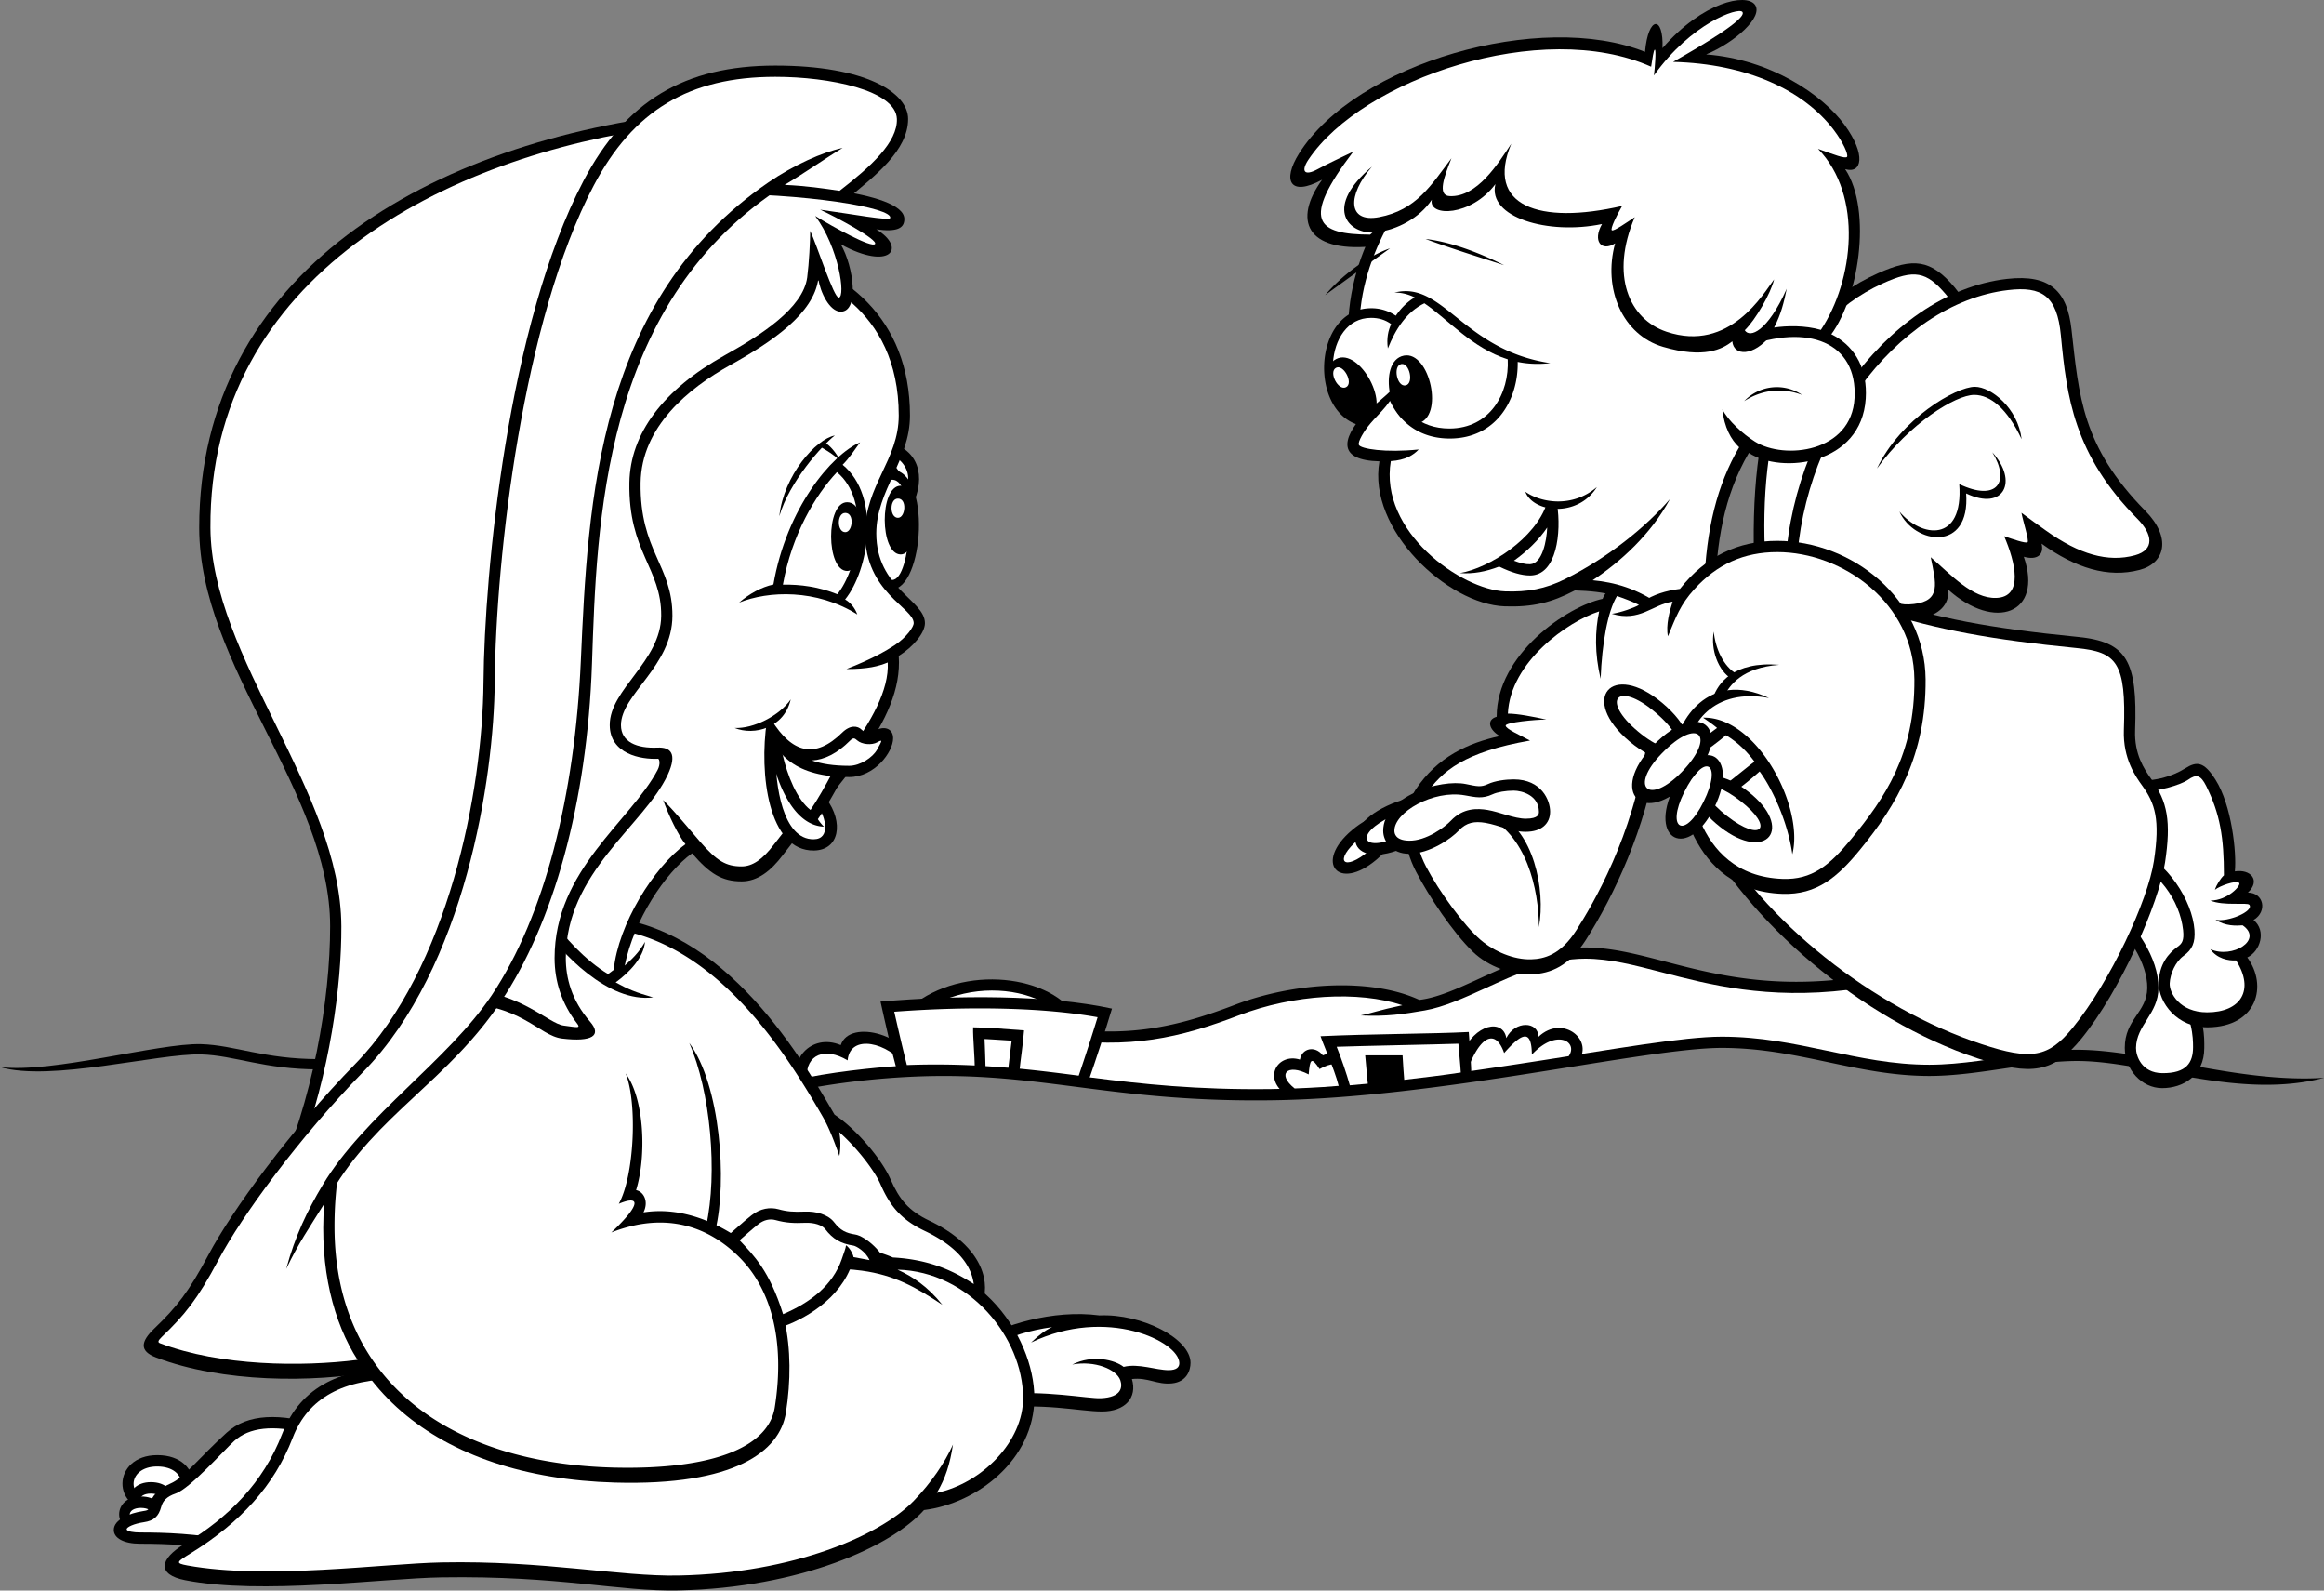
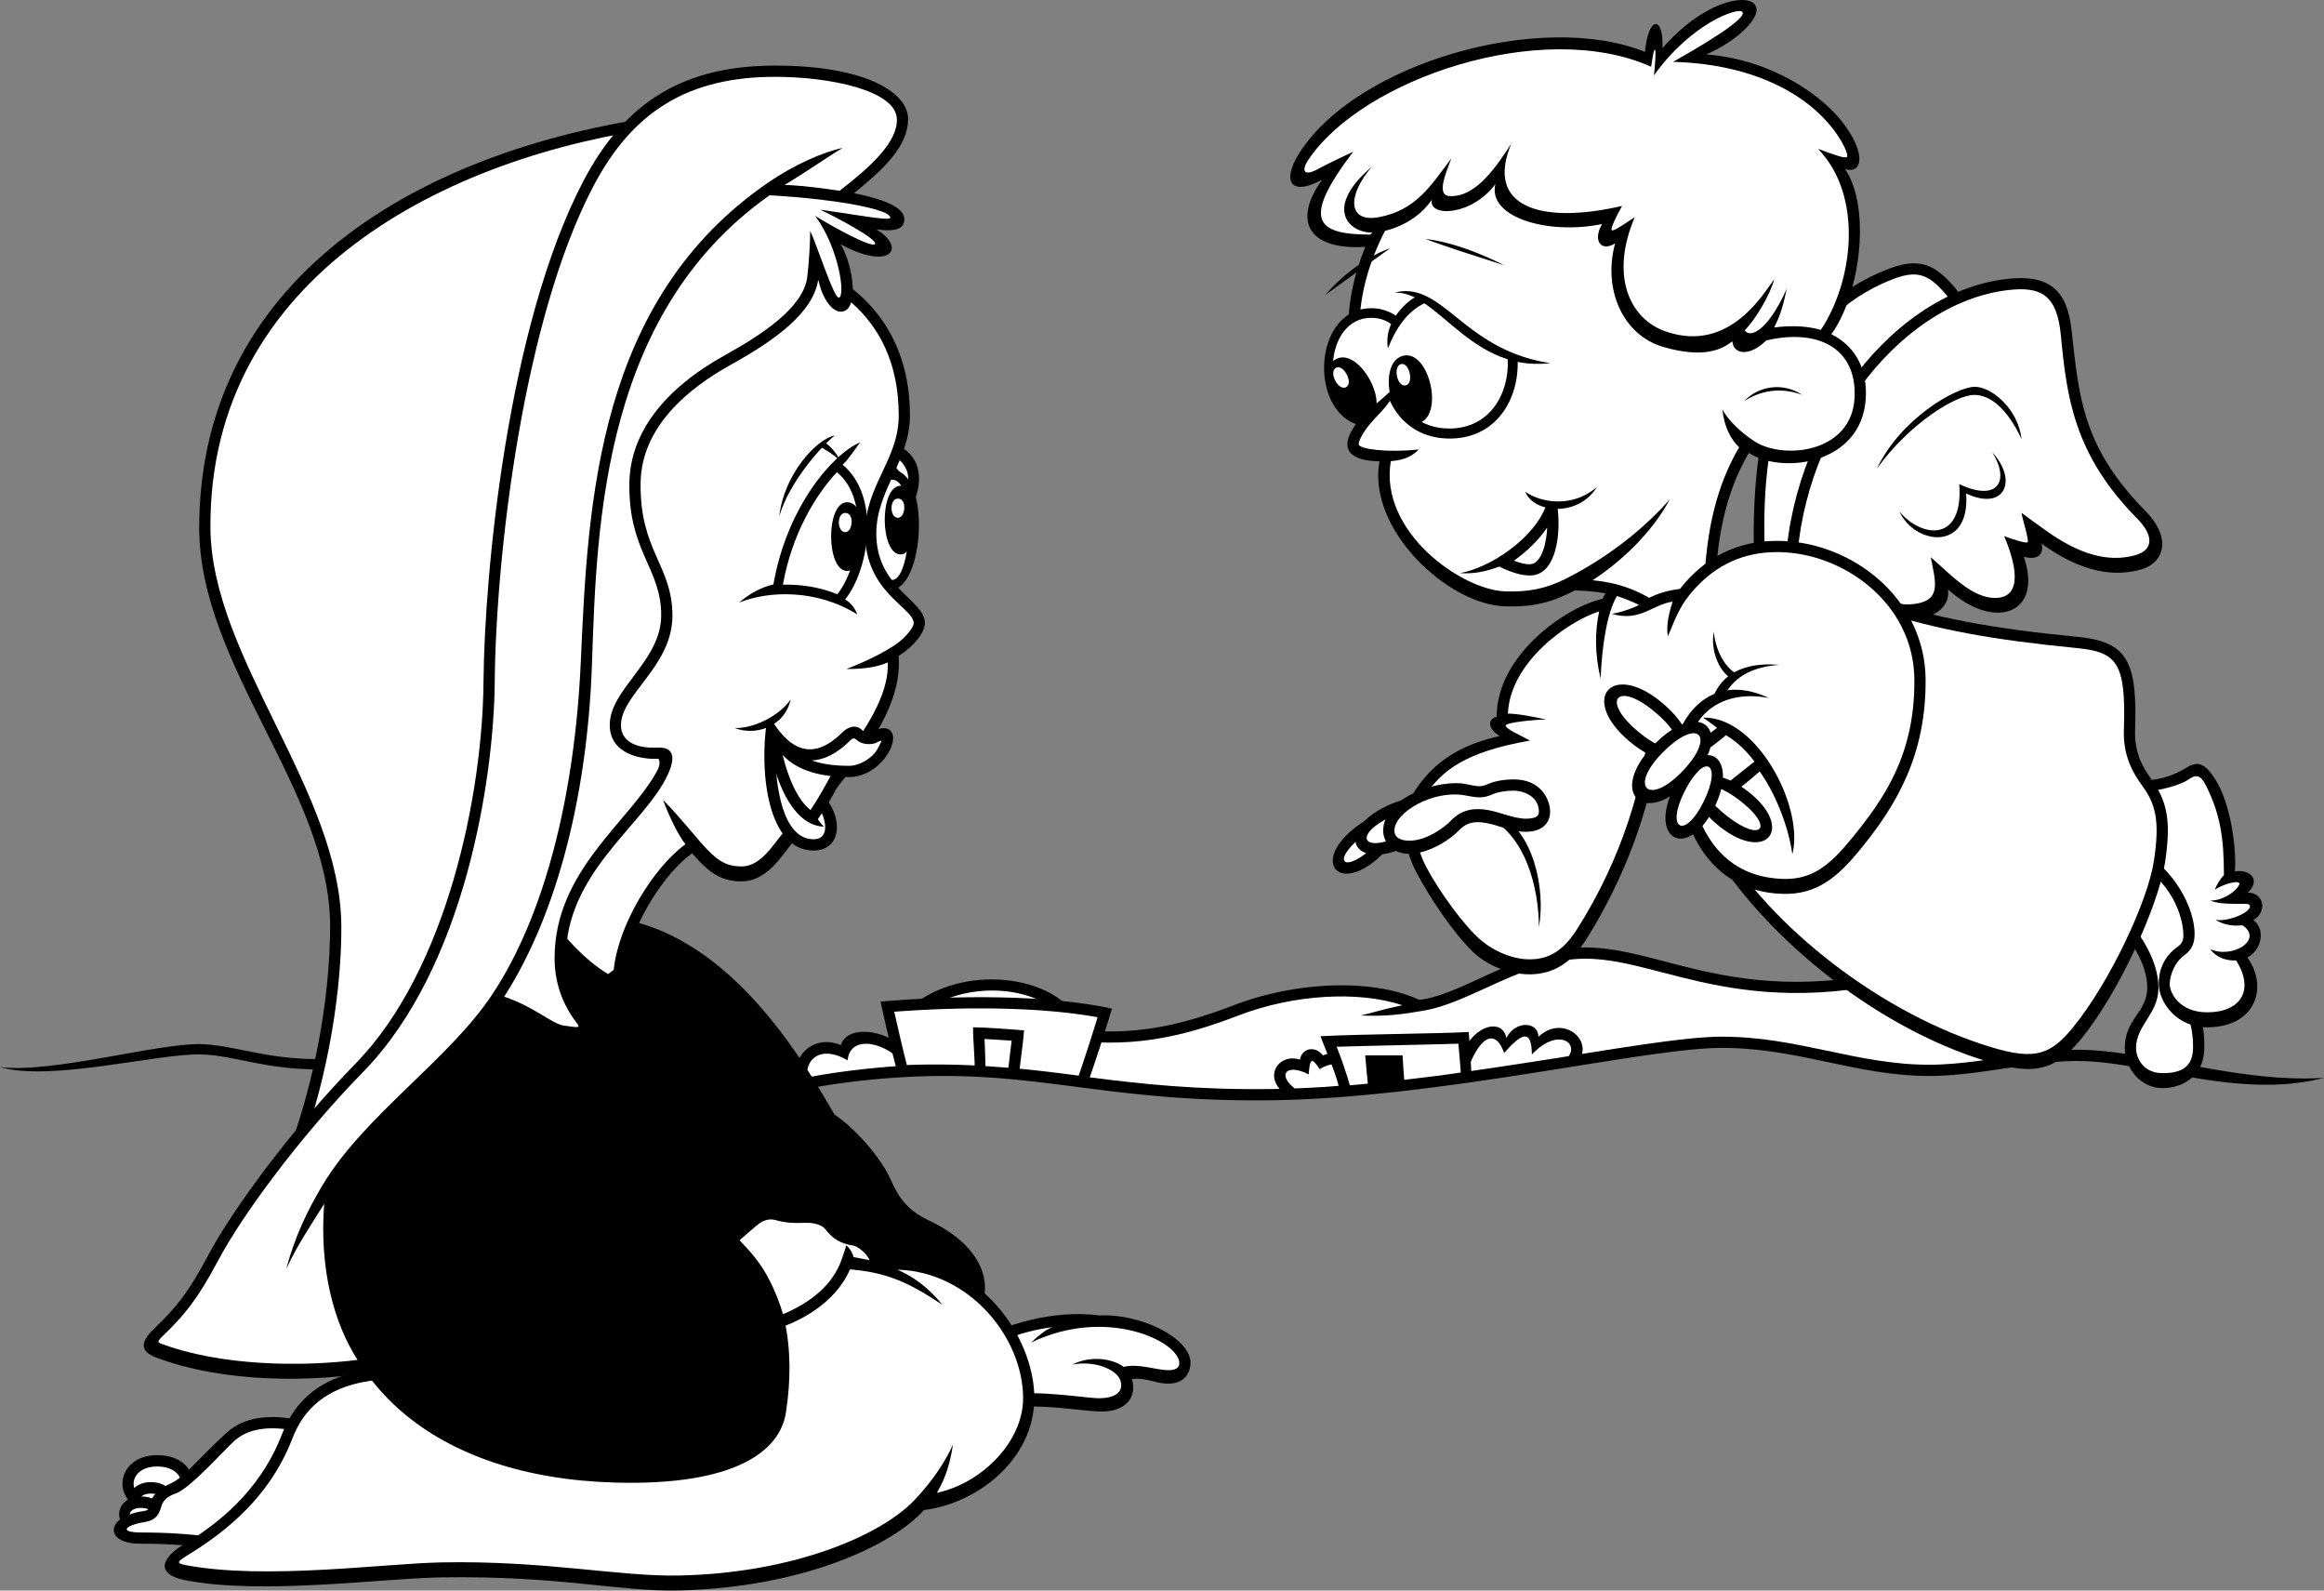
<svg xmlns="http://www.w3.org/2000/svg" width="288" height="197.052">
  <rect width="100%" height="100%" fill="#808080" stroke="none" />
  <path d="M252.984 130.315a38.804 38.804 0 0 1 4.418-.262c8.578 0 19.938 4.172 30.598 3.477-10.66 2.78-22.02-2.086-30.598-2.086-5.562 0-12.285 1.855-18.308 1.855-9.043 0-16.227-3.476-25.73-3.476-9.505 0-35.009 6.23-55.86 6.488-18.55.234-27.121-3.012-40.566-3.012-8.344 0-20.63 1.39-28.973 5.102v-1.395c6.683-2.969 15.95-4.488 23.637-4.96 5.086-3.606 12.402-5.844 19.476-4.774 8.664 1.312 14.68 0 21.942-2.781 7.265-2.782 16.843-3.399 22.87-.618 5.41-.617 12.516-6.492 20.551-6.492 8.5 0 16.664 5.778 32.454 3.863 10.648-1.289 20.968 5.407 24.09 9.07" />
  <path fill="#fff" d="M251.313 130.55c-3.715-3.696-13.043-9.04-22.25-7.923-10.094 1.22-17.286-.652-23.063-2.156-3.504-.91-6.527-1.7-9.559-1.7-4.39 0-8.648 1.954-12.406 3.673-2.64 1.21-5.144 2.328-7.465 2.738-2.625.46-4.773.777-7.941.621 1.156-.23 2.223-.648 5.16-1.266-5.434-1.808-13.469-1.351-20.27 1.254-7.265 2.782-13.585 4.227-22.648 2.856-5.422-.82-11.566.465-16.484 3.277.894-.027 1.726-.015 2.55-.015 13.446 0 22.016 3.246 40.567 3.011 20.851-.258 46.355-6.488 55.86-6.488 9.503 0 16.687 3.477 25.73 3.477 3.937 0 8.203-.809 12.218-1.36" />
  <path d="M161.094 131.272c-2.781-.871-4.809 2.433-1.45 4.52 3.711-.06 7.13-.524 8.926-.755 1.45-1.968-.984-5.738-4.636-4.289-.985-1.273-2.606-.867-2.84.524" />
  <path fill="#fff" d="M167.547 134.342c.539-1.66-1.317-3.515-4.02-1.894-1.043-1.621-1.195-1.196-1.351.66-2.664-1.395-3.98-.04-1.738 1.738 2.046-.078 5.136-.234 7.109-.504" />
  <path d="M195.477 131.62c2.242-2.63-1.778-6.067-4.829-3.168 0-1.934-2.898-2.047-3.98.152-.387-2.395-3.902-1.852-5.523 2.012-1.043.5-1.622 2.125-.23 3.05 4.206-.578 9.077-1.199 14.562-2.047" />
  <path fill="#fff" d="M194.395 130.846c1.238-1.738-1.47-3.516-4.56-.191-.038-3.13-1.155-2.786-3.437-.196-.886-2.59-2.55-2.55-4.171 1.16-.618.153-.852.579-.543 1.16a864.025 864.025 0 0 0 12.71-1.933" />
  <path d="M166.078 135.385c-.348-2.144-1.797-5.215-2.433-7.012 6.027-.289 14.023-.289 18.37-.523.114 1.45.29 3.77.344 5.68-4.98.582-12.687 1.507-16.28 1.855" />
  <path fill="#fff" d="M181.027 132.873c-.043-.87-.214-2.441-.297-3.57-1.94.074-12.464.281-15.085.379l.004.004c.542 1.348 1.253 3.406 1.628 4.77 3.04-.247 9.73-.97 13.75-1.583" />
  <path d="M169.555 134.69c-.145-1.219-.262-2.84-.375-3.942h4.632c.032.871.176 2.579.235 3.391-1.422.172-3.16.434-4.492.55" />
  <path d="M170.707 132.17c.027.32.117 1.614.148 1.93.516-.063 1.13-.117 1.66-.188-.019-.261.005-1.511-.015-1.773l-1.793.031m-37.773-6.867c-4.059-5.043-15.414-5.68-21.153.461 5.969-.055 15.532-.29 21.153-.46" />
  <path fill="#fff" d="M116.035 124.315c4.11-.07 8.906-.18 12.985-.29-3.41-1.679-8.555-1.917-12.985.29" />
  <path d="M99.031 134.514c-1.504-2.953 1.39-6.605 5.16-5.04 1.098-3.362 8.805-1.272 9.676 3.419-4.46.117-10.43.754-14.836 1.621" />
  <path fill="#fff" d="M99.98 133.49c-.117-2.82 2.239-3.824 5.06-2.12.308-3.403 5.1-2.165 7.108.656-1.855.074-7.457.539-12.168 1.465" />
  <path d="M111.145 132.604c-.582-2.086-1.508-6.145-2.028-8.52 9.446-.808 20.63-.867 28.684.871-.93 3.07-1.856 5.97-3.016 9.27-10.715-1.684-19.473-1.719-23.64-1.621" />
  <path fill="#fff" d="M110.82 125.342c.41 1.824 1.125 4.902 1.563 6.606 8.734-.336 16.176.648 21.297 1.312a244.837 244.837 0 0 0 2.34-7.238c-6.489-1.168-15.493-1.41-25.2-.68" />
  <path d="M120.793 132.46c0-1.739-.234-3.856-.203-5.188 1.68 0 4.23.23 6.316.379-.144 1.851-.433 3.59-.582 5.129-1.418-.059-4.054-.149-5.531-.32" />
  <path fill="#fff" d="M122.125 132.08a153.417 153.417 0 0 0-.117-3.359c1.219.059 2.347.145 3.363.203-.144 1.13-.32 2.61-.406 3.36-.84-.06-1.914-.145-2.84-.204" />
  <path d="M121.11 166.135c3.015-1.93 9.35-3.937 15.144-3.168 5.254-.23 11.281 2.86 11.281 5.875 0 .926-.469 2.367-2.316 2.547-1.852.184-2.938-.77-4.946-.54.696 2.317-.851 4.02-3.71 4.02-2.86 0-7.34-1.16-13.676-.312l-1.778-8.422" />
  <path fill="#fff" d="M122.734 166.678c2.84-1.219 4.809-1.855 7.649-2.262-.871.407-1.567.93-2.61 1.914 9.387-4.52 18.372-.117 18.372 2.551 0 .461-.29.867-1.333.867-1.566 0-3.71-.867-5.566-.406-1.098-.867-3.82-1.562-6.371-.289 2.781-.52 5.504.578 5.969 1.973.258.777.195 2.093-2.434 2.199-1.625.066-7.07-1.043-12.46-.465l-1.216-6.082" />
  <path d="M19.496 180.276c-5.668 0-5.848 6.992 0 6.992s5.938-6.992 0-6.992" />
  <path fill="#fff" d="M19.477 181.682c-3.832 0-3.954 4.227 0 4.227 3.949 0 4.011-4.227 0-4.227" />
  <path d="M18.695 183.62c-3.535 0-3.644 4.37 0 4.37 3.645 0 3.703-4.37 0-4.37" />
  <path fill="#fff" d="M18.695 185.034c-1.804 0-1.863 1.613 0 1.613 1.864 0 1.89-1.613 0-1.613" />
  <path d="M17.46 185.393c-3.534 0-3.647 4.371 0 4.371 3.645 0 3.7-4.371 0-4.371" />
  <path fill="#fff" d="M17.46 186.81c-1.808 0-1.862 1.614 0 1.614 1.86 0 1.892-1.613 0-1.613" />
  <path d="M17.637 187.225c.77-.117.789-.133.922-.824.222-1.063 1.078-1.957 2.652-2.649 1.644-.722 3.55-3.246 6.875-6.258 2.594-2.355 6.566-2.472 11.82-.851-2.316 5.41-7.648 13.91-10.664 15.687-4.71-.925-8.496-1.082-11.894-1.082-2.012 0-3.246-.695-3.246-1.699 0-1.336 2.035-2.094 3.535-2.324" />
  <path fill="#fff" d="M17.832 188.584c1.23-.183 1.824-.699 2.152-1.918.188-.699.645-1.25 1.786-1.64 1.78-.614 6.011-5.38 7.25-6.5 1.87-1.7 4.812-2.02 8.949-.98-2.387 4.991-6.586 11.452-9.032 13.312-4.695-.875-8.488-1-11.59-1-.753 0-1.644-.117-1.644-.406 0-.266.902-.688 2.129-.868" />
  <path d="M49.332 169.46c-6.797 0-12.05 2.163-14.371 8.19-2.316 6.024-6.645 10.352-12.05 13.598-3.208 1.922-3.466 3.829.034 4.52 9.391 1.855 24.457-.234 31.758-.348 14.719-.234 22.024 1.793 29.438 1.621 15.066-.347 26.308-5.445 30.363-9.964 6.605-.813 13.676-6.258 13.676-13.91 0-7.65-7.301-19.005-20.63-17.036-5.562-.926-16.109-.23-23.644 2.434l-34.574 10.894" />
  <path fill="#fff" d="M113.242 185.928c-4.105 4.25-14.793 8.973-29.133 9.262-7.375.144-16.597-1.88-29.43-1.625-7.226.144-21.617 2.168-31.46.375-1.563-.285-1.305-.442.406-1.5 6.195-3.828 10.379-8.422 12.637-14.29 1.914-4.98 6.277-7.331 13.281-7.331l34.96-10.973c7.126-2.523 17.052-3.133 22.31-2.422 4.03.547 6.726 2.067 9.972 4.23-1.855-2.316-3.71-3.507-5.562-4.355 8.902.238 15.523 8.375 15.566 15.867.031 5.41-5.07 10.567-10.691 11.782 1.082-1.856 1.613-3.512 2-5.985-1.004 2.242-2.692 4.723-4.856 6.965" />
  <path d="M103.418 138.088c-4.48-7.726-14.527-24.722-30.441-24.57-15.918.156-32.805 15.144-32.915 38.633-.09 19.164 13.907 30.906 36.16 31.523 14.829.414 20.419-3.86 21.169-8.652 1.238-7.883 0-15.762-5.102-20.55 3.711-.157 13.137.925 16.848 2.007 4.789 0 9.117 1.082 12.668 4.789.93-2.934-.461-7.106-6.645-10.043-2.562-1.219-3.707-2.629-4.789-5.102-1.082-2.468-4.172-6.18-6.953-8.035" />
-   <path fill="#fff" d="M91.34 155.483c4.246 4.035 5.972 10.59 4.676 18.86-.797 5.081-7.996 7.737-19.758 7.48-20.547-.45-34.695-10.692-34.805-29.664-.137-22.82 16.453-37.102 31.535-37.25 14.883-.145 24.532 15.804 28.88 23.285.55.945 1.163 2.175 2.148 5.015a8.372 8.372 0 0 0-.008-2.945c2.152 1.895 4.347 4.727 5.09 6.418 1.09 2.496 2.386 4.336 5.464 5.8 3.72 1.762 5.758 3.981 6.11 6.598-2.133-1.378-5.14-3.03-10.02-3.293-4.176-1.851-14.164-2.949-19.578-2.707-1.93-1.238-6.277-3.675-11.328-2.878.703-1.454-.059-2.598-.918-2.758 1.312-4.25 1.023-11.364-1.293-14.453 1.469 3.632 1.082 12.671-.852 16.148 2.551-1.082 2.938-.078-.925 3.555 5.484-2.164 10.945-1.614 15.582 2.789" />
  <path d="M88.66 152.385c1.469-6.027.617-18.004-3.246-23.18 2.629 5.95 3.555 16.145 2.086 22.715l1.16.465m7.996 12.09c2.84-.926 7.535-3.477 8.985-8.055 1.562.29 3.476.754 4.46 1.043-.347-2.316-2.956-4.344-4.117-4.52-1.156-.175-1.851-.523-2.605-1.507-.754-.984-2.262-1.39-3.652-1.332-1.391.058-2.2 0-3.243-.29-1.043-.288-2.261-.116-3.363.755-1.101.867-2.2 1.91-3.242 2.78 2.894 2.204 5.445 6.083 6.777 11.126" />
  <path fill="#fff" d="M104.313 156.002c-1.122 3.25-3.907 5.38-7.27 6.809-1.684-5.387-3.652-7.3-5.39-9.156.617-.543 1.714-1.512 2.331-1.996.66-.524 1.418-.7 2.125-.504 1.297.359 2.293.398 3.676.34 1.094-.047 2.094.269 2.488.789.942 1.226 1.922 1.796 3.508 2.035h-.004c.297.05 1.477.675 1.977 1.797-.7-.153-1.438-.254-1.98-.372-.04-.308-.426-1.12-.926-1.468-.04.347-.262.937-.536 1.726" />
  <path d="M85.648 13.924c-32.453 3.477-60.96 19.934-60.96 51.457 0 17.156 16.222 32.684 16.222 49.375 0 9.04-2.086 21.555-6.953 32.219 29.672-19.238 32.684-55.633 33.61-76.723.925-21.093 5.331-42.652 18.081-56.328" />
  <path fill="#fff" d="M66.18 70.19c.98-24.137 6.465-42.418 16.07-54.45-26.883 3.52-56.36 18.481-56.172 49.641.094 16.113 16.145 32.645 16.223 49.375.035 7.281-1.41 18.094-5.23 28.32 24.863-18.64 28.288-52.785 29.109-72.886" />
  <path d="M110.293 54.873c3.324.774 4.637 4.02 2.703 7.883-1.004-1.238-2.933-3.785-4.25-5.64l1.547-2.243" />
  <path fill="#fff" d="m110.84 56.534-.39.566c.648.898 1.37 1.863 2.03 2.73.387-1.73-1.02-2.992-1.64-3.296" />
  <path d="M110.45 58.198c-4.184 0-4.09 14.836 0 14.836 4.085 0 5.034-14.836 0-14.836" />
  <path fill="#fff" d="M110.563 59.432c-2.801 0-2.743 12.414 0 12.414 2.43 0 3.03-12.414 0-12.414" />
  <path d="M111.625 60.174c-2.676 0-2.617 8.516 0 8.516 2.324 0 2.898-8.516 0-8.516" />
  <path fill="#fff" d="M111.277 61.768c-1.074 0-1.05 2.383 0 2.383.934 0 1.164-2.383 0-2.383" />
  <path d="M95.73 31.307c8.81 1.855 17.036 8 17.036 20.168 0 5.562-4.172 9.273-4.172 14.605 0 6.836 6.027 8.227 6.027 11.125 0 1.16-1.39 2.895-3.246 4.055.578 8.23-7.645 15.793-14.371 24.688-1.484 1.964-3.129 3.246-5.098 3.246-2.433 0-3.941-.93-6.144-3.48-3.36 2.437-7.184 8.23-8.344 13.91.773-.696 1.738-1.547 2.512-2.938-.157 1.933-1.934 3.785-3.633 5.023 1.547.848 2.473 1.235 4.637 1.856-5.485.695-11.438-5.41-13.985-9.352-1.004-32.297 3.168-65.636 28.781-82.906" />
  <path fill="#fff" d="M75.352 120.678c-2.864-1.742-5.489-4.629-7.024-6.898-.558-18.797.871-33.938 4.367-46.274C77.11 51.932 84.746 40.576 96.02 32.8c5.05 1.188 15.355 5.262 15.355 18.676 0 5.523-4.184 8.652-4.172 14.605.016 7.356 6.027 9.18 6.027 11.125 0 .414-.8 1.672-2.332 2.707-1.156.754-2.882 1.754-6.011 2.973 2.722 0 3.965-.351 5.125-.812.36 6.832-8.992 15.812-14.117 22.57-1.391 1.84-2.657 2.695-3.989 2.695-1.941 0-3.07-.683-5.09-2.996-1.218-1.39-3.003-3.61-4.644-5.234.691 1.914 1.906 4.437 2.773 5.48-3.933 2.848-8.336 9.946-8.89 15.567l-.703.523" />
  <path d="M95.035 89.315c-.984 6.55.176 16.156 5.852 16.054 3.129-.058 3.71-3.48 1.508-6.433-2.204-2.32-5.391-6.434-7.36-9.621" />
  <path fill="#fff" d="M101.313 99.819c-1.57-1.668-3.512-4.082-5.204-6.422-.035 3.742.844 10.648 4.75 10.578 2.082-.031 1.504-2.723.454-4.156" />
  <path d="M95.094 89.373c-.117 3.536 1.969 12.864 7.011 13.04a5.234 5.234 0 0 1-.753-.926c1.503-2.145 2.84-4.754 3.996-6.957-3.012.058-7.36-.75-10.254-5.157" />
  <path fill="#fff" d="M96.965 93.405c.613 2.703 1.8 5.648 3.476 6.945.954-1.406 1.844-3.004 2.664-4.543-1.984-.246-4.16-.914-6.14-2.402" />
  <path d="M95.094 89.432c.695 4.172 3.648 6.836 10.14 6.836 3.13 0 5.446-3.07 5.446-4.809 0-1.332-1.293-1.535-2.203-.925-.52.347-1.157.402-1.68-.118-.52-.523-1.438-.629-2.434.348-3.36 3.305-6.199 2.55-8.75-1.562l-.52.23" />
  <path fill="#fff" d="M105.34 91.756c-1.574 1.574-3.18 2.383-4.742 2.457 1.175.414 2.683.664 4.636.664 1.364 0 2.922-1.039 3.457-2.004.649-1.171.715-1.296.02-.91-.695.387-1.918.262-2.473-.23-.347-.313-.511-.364-.898.023" />
  <path d="M91.035 90.186c2.434.984 6.145 0 6.953-3.535-1.39 2.027-4.633 3.648-6.953 3.535M106.586 54.8c-3.555 1.542-9.117 8.187-10.742 17.612-1.465.31-3.012 1.16-4.246 2.243 3.629-1.47 9.578-1.7 14.64 1.468-.27-.773-.843-1.48-1.508-1.855 2.938-3.633 4.48-12.75-.308-16.688.848-.851 1.547-1.933 2.164-2.78" />
  <path fill="#fff" d="M103.715 58.494c-2.692 2.872-5.586 7.723-6.695 13.938 2.144-.047 4.476.27 6.742 1.184 2.543-3.09 4.226-11.606-.047-15.122" />
  <path d="M104.98 62.221c-2.675 0-2.617 8.516 0 8.516 2.325 0 2.899-8.516 0-8.516" />
  <path fill="#fff" d="M104.75 63.545c-1.074 0-1.05 2.383 0 2.383.93 0 1.16-2.383 0-2.383" />
  <path d="M103.457 53.948c-2.36.464-6.336 4.945-6.879 10.007 1.238-4.289 5.332-8.812 6.879-10.007" />
  <path d="M102.145 54.8c.656.308 1.503 1.312 1.968 2.277-.89-.813-1.43-1.122-2.472-1.739l.504-.539" />
  <path d="M87.152 22.616c9.852-.114 24.918 1.035 24.918 4.52 0 1.16-.925 1.624-3.476 1.276 3.824 2.317 1.738 5.215-4.403 1.852 1.621 2.781 2.317 8.348 0 8.348-1.39 0-2.55-2.434-2.78-4.059-.583 4.29-5.68 7.766-10.895 10.664-5.215 2.899-11.032 7.649-11.13 14.602-.113 8.46 3.942 10.199 3.942 16.457 0 6.261-6.375 9.738-6.375 13.562 0 2.086 1.973 2.899 4.524 2.781 1.62-.074 2.492.723 1.273 3.36-2.898 6.258-12.633 12.055-12.633 22.719 0 2.433.695 5.214 3.012 7.879 1.46 1.68.32 2.542-3.477 2.085-2.894-.347-5.097-4.402-13.328-4.402 10.586-28.59.387-68.11 30.828-101.644" />
  <path fill="#fff" d="M71.488 126.764c.504.652.121.527-1.668.285-1.808-.242-5.402-4.09-11.554-4.336 10.343-33.11.902-65.703 29.515-98.71 12.004-.087 22.91 1.738 22.535 3.007-.113.379-4.734-.492-8.675-1.031 2.007.926 7.183 3.707 6.797 4.246-.383.543-5.176-2.086-7.415-3.473 2.934 3.938 3.786 9.965 2.934 10.121-.613.11-2.703-6.492-3.555-8.27 0 1.313-.14 3.99-.37 5.766-.516 3.805-5.72 7.145-10.192 9.633-7.664 4.258-11.738 9.72-11.844 15.797-.14 8.594 3.98 10.582 3.942 16.477-.036 5.672-6.399 9.097-6.375 13.562.019 3.582 3.859 4.266 5.976 4.168.18-.008.336.653-.05 1.39-3.305 6.29-12.762 12.372-12.762 23.302 0 2.968.93 5.68 2.761 8.066" />
  <path d="M105.348 24.354c3.015-2.547 7.187-5.68 7.187-9.617 0-3.246-5.215-6.61-16.457-6.61s-18.57 4.39-23.758 14.258c-9.39 17.848-12.289 48.547-12.402 62.121-.117 13.676-4.406 35.54-15.879 47.285-8.129 8.328-15.297 18.196-18.195 23.645-2.457 4.621-3.942 6.488-6.723 9.156-1.715 1.645-1.851 2.8.234 3.59 8.227 3.133 19.356 3.133 27.118 1.742-5.328-6.262-5.91-15.418-5.446-22.137 5.563-9.62 14.516-13.878 21.094-23.761 6.395-9.61 10.645-24.348 11.242-41.84.586-17.297 1.274-44.156 22.946-58.64l9.039.808" />
  <path fill="#fff" d="M95.23 22.592c-21.207 14.531-22.375 39.55-23.25 59.274-.738 16.695-4.484 31.582-11.015 41.39-5.38 8.074-15.82 14.946-20.969 23.535-1.887 3.153-3.41 6.29-4.531 10.422 1.508-3.168 2.86-5.101 4.71-8.074-.616 8.074 1.196 14.777 4.134 19.336-6.883.871-16.993.785-24.461-2.055-.32-.12-.301-.304.238-.824 2.777-2.664 4.36-4.57 6.988-9.508 2.86-5.383 9.95-15.12 17.961-23.324C57.668 119.83 61.207 96.35 61.31 84.518c.132-15.613 3.5-44.867 12.242-61.484 4.914-9.348 11.863-13.516 22.527-13.516 6.703 0 14.95 1.668 15.067 5.219.093 2.863-3.18 5.867-7.098 8.898-1.973-.289-4.145-.613-6.813-.73 2.262-1.332 5.16-3.36 7.188-4.575-2.492.52-6.063 2.118-9.192 4.262" />
  <path d="M0 132.198c6.258 1.855 19.59-1.711 24.918-1.567 4.172.117 7.766 1.856 14.602 1.856v-1.274c-6.836 0-10.43-1.738-14.602-1.855-5.328-.149-18.43 3.652-24.918 2.84m260.3-19.875c3.595 3.476 5.833 7.07 5.798 10.082-.04 3.05-2.786 3.824-2.786 7.418 0 2.664 2.086 4.984 4.637 4.984 2.551 0 5.215-1.508 5.215-4.984 0-1.278.117-3.711-1.969-6.723 3.36-5.098 2.782-15.184-7.883-19.473l-3.011 8.696" />
  <path fill="#fff" d="M271.773 129.725c0-1.207-.07-3.871-2.195-6.613 3.883-5.657 2.3-13.48-5.445-17.594l-2.23 6.434c2.71 2.753 5.613 6.625 5.581 10.468-.02 3.188-2.742 4.559-2.78 7.403-.013.988.687 3.101 3.245 3.129 3.02.035 3.824-1.317 3.824-3.227" />
  <path d="M263.121 106.1c4.402 1.547 7.031 5.566 7.418 9.117.14 1.317-.133 1.688-.695 2.086-1.082.774-2.32 2.164-2.32 4.563 0 2.316 2.242 5.457 6.105 5.406 6.105-.078 7.418-5.176 4.867-8.653 1.621-.773 2.395-3.324.774-4.636 1.777-1.082 1.234-3.399-.696-3.399 1.621-1.547.309-2.937-1.62-2.629.23-2.316-.388-8.191-2.4-11.359-1.433-2.262-2.316-2.316-3.784-1.387-1.47.926-4.094 1.852-7.262 1.387l-.387 9.504" />
  <path fill="#fff" d="M278.746 112.088c.621.793-2.683 2.203-4.191 1.856 1.218.812 2.55.754 3.363.695 2.605 1.797-1.277 4.172-4 2.957.812 1.156 2.203 1.45 3.187 1.39 2.336 3.669.582 6.43-3.593 6.43-3.418 0-4.692-2.433-4.633-3.59.055-1.16.695-2.667 1.738-3.421 1.043-.75 1.445-1.621 1.332-3.188-.27-3.644-3.36-8.515-7.418-10.082l.29-7.129c2.433.235 5.574-.851 6.316-1.39 1.043-.75 1.586-.598 2.261.753 1.743 3.504 2.2 6.434 2.2 11.07-.422.388-.926 1.177-1.118 1.798.618-.504 2.582-1.188 2.993-.871.355.277-1.41 2.203-3.555 2.203 1.621.695 4.582.203 4.828.52" />
  <path d="M242.223 35.596c-2.965-3.504-5.153-3.684-9.504-1.738-11.938 5.332-16.11 17.847-15.297 36.972l8.226.348 20.399-29.09c-1.39-2.668-2.55-4.984-3.824-6.492" />
  <path fill="#fff" d="M241.16 36.494c-2.437-2.878-3.926-3.164-7.875-1.367-11.781 5.364-15.383 18.52-14.52 34.367l6.18.262 19.477-27.773c-1.184-2.278-2.207-4.242-3.262-5.489" />
  <path d="M256.707 40.81c-.523-4.64-2.555-6.878-7.996-6.257-15.184 1.738-28.047 20.399-27.469 38.48l11.824 1.97c2.434 2.898 8.805 1.855 8.344-1.97 5.793 5.215 11.82 3.012 9.387-4.058 1.625.465 2.55-.23 2.203-1.621 4.172 3.012 8.227 4.289 12.168 3.246 3.121-.828 3.98-3.973.695-7.305-7.879-7.996-8.226-14.254-9.156-22.484" />
  <path fill="#fff" d="M253.582 65.76c4.066 2.906 7.656 3.953 11 3.031 2.457-.683 2.191-2.601.29-4.52-7.868-7.944-8.755-15.1-9.481-22.73-.47-4.933-2.387-6.09-6.52-5.605-13.992 1.637-26.27 18.55-26.254 35.914l11.2 1.84c.925.926 1.57 1.351 3.363 1.14 3.418-.406 2.722-2.609 2.086-5.796 2.492 2.144 5.16 5.14 8.113 5.043 3.418-.118 2.375-4.407.984-7.653.985.352 2.664.93 2.899.754.23-.172-.578-2.664-.754-3.648.754.578 2.262 1.652 3.074 2.23" />
  <path d="M246.895 56.034c2.242 3.632.62 6.18-4.094 3.941.543 7.34-4.711 6.644-7.418 3.398 1.855 4.094 8.808 5.102 8.27-2.242 4.71 2.242 6.488-1.543 3.242-5.097m-14.293 2.007c4.02-5.562 9.734-9.117 12.054-9.117 2.008 0 4.094 1.703 5.871 5.488-.464-3.863-3.785-6.492-5.797-6.492-2.316 0-9.19 3.942-12.128 10.121m-22.098 44.352c5.875 11.59 20.09 23.953 34.613 28.742 6.594 2.176 9.348 1.793 12.828-2.473 4.79-5.87 9.578-16.687 10.352-21.789.773-5.097.308-7.57-1.7-10.351-.894-1.242-2.113-3.09-2.007-6.028.308-8.652-1.016-10.988-7.11-11.59-10.972-1.081-17.46-2.32-25.03-4.788l-21.946 28.277" />
  <path fill="#fff" d="M245.555 129.35c6.187 2.043 8.3 1.66 11.312-2.031 4.664-5.715 9.317-15.762 10.055-20.653.781-5.144.152-7.109-1.45-9.332-.78-1.078-2.402-3.32-2.273-6.89.301-8.422-.902-9.668-5.855-10.157-10.617-1.046-17.149-2.257-24.395-4.55l-20.797 26.8c6.176 11.497 20.067 22.418 33.403 26.813" />
  <path d="M173.96 22.037c-4.983 7.418-9.62 16.34-4.983 29.32-2.782 3.134-3.13 5.68 1.968 5.798-1.507 8.46 8.465 17.726 15.532 17.964 3.476.114 5.793-.464 8.691-1.972 3.594.117 6.836.578 10.66 3.594l6.723-3.13c.117-6.144 1.043-12.167 4.172-17.5 4.058 2.665 13.957 1.497 14.488-6.722.465-7.184-5.91-10.664-13.906-8.23-1.625-11.82-6.493-19.47-12.633-25.149-7.3 0-22.367 2.781-30.711 6.027" />
  <path fill="#fff" d="M169.816 52.475c1.188-1.406 2.75-2.582 3.41-4.863-1.12 1.004-2.062 1.89-3.105 2.761-4.2-12.113.309-20.53 4.746-27.191 8.29-3.133 22.367-5.645 29.258-5.773 6.676 6.328 10.781 14.675 12.074 25.593 7.914-2.988 13.985-.554 13.625 6.297-.355 6.77-8.703 7.692-12.336 5.418-1.527-.957-3.351-2.625-4.047-4.015.23 2.242 1.079 3.777 2.082 4.707-2.722 4.636-4.105 10.16-4.336 17.304L206 75.127c-3.14-2.277-5.98-2.988-8.633-3.242 3.403-2.242 7.227-5.691 9.582-10.055-3.07 3.551-7.719 7.27-12.972 9.899-2.5 1.25-4.723 1.633-7.454 1.535-5.43-.191-15.64-7.406-14.168-16.137 1.813-.117 2.801-.746 3.458-1.441-4.133.426-7.223-.078-7.418-.578-.145-.38.609-1.676 1.421-2.633" />
  <path d="M192.965 62.541c.523 3.305 0 8.754-3.36 8.754-1.042 0-2.261-.347-3.824-1.101-1.68.636-3.187.925-4.867.808 3.707-.636 9.387-4.343 10.777-8.633l1.274.172" />
  <path fill="#fff" d="M187.613 69.467c.782.29 1.442.457 1.992.438 1.52-.059 2.067-2.903 2.13-4.551-1.048 1.55-2.512 2.96-4.122 4.113" />
  <path d="M189.023 60.92c.989 2.61 6.493 3.246 8.868-.578-3.07 2.625-6.954 1.93-8.868.578m-16.765-30.152c-2.781.926-6.102 3.476-8.035 5.793 2.32-1.7 5.875-4.25 8.035-5.793m4.406-1.16c2.781.308 6.18 1.469 9.734 3.246-3.863-1.235-7.496-2.395-9.734-3.246m46.664 19.316a5.588 5.588 0 0 0-7.183.774c2.394-1.543 4.945-1.621 7.183-.774m-35.25-4.09c1.23.25 2.567.32 4.04.153-10.856-1.625-13.29-10.278-19.317-8.735.855-.027 1.71.203 2.52.594-.966.578-1.723 1.363-2.344 2.266a5.36 5.36 0 0 0-3.036-.926c-7.355 0-7.847 13.305-1.078 14.582 1.14-1.121 2.215-2.27 3.258-3.39 1.207 2.82 3.711 4.952 7.535 4.952 5.727 0 8.516-4.785 8.422-9.496" />
  <path fill="#fff" d="M186.844 44.514c-4.43-1.39-7.434-4.984-10.328-6.941-2.168 1.035-3.57 3.171-4.524 5.593-.187-1.27.055-2.25.406-3.011-.734-.555-1.585-.778-2.488-.778-5.914 0-6.351 10.883-.996 12.086.965-.965 2.781-2.297 3.883-3.511.875 2.87 3.137 5.136 6.808 5.136 5.06 0 7.45-4.379 7.239-8.574" />
  <path d="M173.973 44.057c-3.41.676-1.739 9.086 1.672 8.41 3.41-.676 1.55-9.05-1.672-8.41" />
  <path fill="#fff" d="M173.656 45.1c-1.074.21-.547 2.863.528 2.648 1.074-.21.488-2.847-.528-2.648" />
  <path d="M165.598 44.471c-3.098 1.578.793 9.223 3.89 7.645 3.102-1.579-.965-9.133-3.89-7.645" />
  <path fill="#fff" d="M165.578 45.56c-.976.5.25 2.907 1.227 2.411.972-.496-.305-2.879-1.227-2.41" />
  <path d="M163.84 22.268c-3.633 5.023-1.934 8.965 6.023 8.27l.852-1.778c2.394-.308 5.176-1.703 6.723-4.02-.465 2.165 4.867 2.087 7.878-1.93-1.004 4.095 6.493 6.337 13.211 4.946-1.195 2.106-.074 3.477 1.625 2.395-1.547 5.64.926 11.355 5.95 12.824 5.02 1.469 7.34.309 8.574-.695.156 1.855 2.629 1.933 4.793-.774 1.93-.152 5.328-.074 7.105.387 3.785-4.559 5.488-15.84 2.086-20.938 2.086.618 2.63-1.777-.074-5.484-2.707-3.71-9.117-8.113-17.152-8.73 3.55-1.47 7.183-4.696 6.023-6.184-1.078-1.39-6.41-.387-11.434 5.41.157-4.098-1.777-4.02-2.164.461-12.902-5.176-35.843 1.39-42.879 12.598-2.085 3.32-1.16 5.406 2.86 3.242" />
  <path fill="#fff" d="M204.613 8.264c-13.52-6.047-35.808 1.527-42.476 11.531-.926 1.39-.54 2.086 1.16 1.16 1.062-.578 2.933-1.468 4.402-2.164-6.527 8.578-4.539 10.239 2.086 10.278l.293-.25c-3.187 0-5.914-3.246-.058-8.172-3.075 3.535-3.055 6.992.867 6.258 4.636-.868 6.492-4 8.984-7.301-.871 2.203-1.805 4.613-.234 4.691 3.422.176 6.027-4.054 7.648-6.488-3.242 7.707 3.422 10.082 13.735 7.707-.637 1.102-1.504 2.84-1.274 3.012.23.176 1.856-.985 2.84-1.621-3.07 7.187-.719 12.632 3.937 14.195 7.848 2.637 12.055-4.809 13.332-6.488-.406 1.738-2.335 5.043-3.636 6.3.605 1.016 2.824.188 5.199-5.14-.348 1.68-.695 3.129-1.563 4.808 1.563-.23 3.825-.289 5.793.29 4.055-6.083 5.274-16.63-.347-22.426 1.914.695 3.418 1.273 3.594.984.171-.289-.477-1.785-1.625-3.3-3.766-4.985-10.836-8.231-19.934-8.462 2.957-1.68 9.324-5.37 8.578-6.199-.523-.582-6.316 1.39-10.953 7.88.117-.872.289-3.188.117-3.188-.176 0-.293 1.12-.465 2.105" />
  <path d="M199.922 72.721c-.774.465-1.082.852-1.317 1.469-4.402.93-13.132 6.879-13.132 14.605-1.317.387-.93 1.621.382 2.395-3.859.851-7.726 2.547-10.43 6.644-2.085 3.168-1.542 7.11.079 10.2 1.625 3.09 4.48 7.418 7.031 9.89 1.922 1.863 4.867 2.86 7.262 2.781 2.394-.078 4.691-1.07 6.723-4.25 3.554-5.562 7.417-13.906 8.808-22.714l2.395.078c0 4.246 1.629 16.508 13.136 16.918 4.325.156 6.91-2.133 9.657-5.485 4.558-5.562 8.183-11.746 8.113-21.093-.078-10.043-9.195-17.153-18.39-17.153-4.868 0-8.884 1.93-12.052 5.95-1.777.23-3.246.695-4.558 1.546-.852-.465-2.629-1.316-3.707-1.781" />
  <path fill="#fff" d="M209.113 93.819c.024 1.543.332 14.656 11.793 15.066 3.64.129 5.809-1.648 8.535-4.976 4.09-4.997 7.868-10.438 7.797-19.739-.074-9.437-8.847-15.773-17-15.773-4.148 0-7.488 1.535-10.273 4.601-1.738 1.91-2.281 3.454-3.266 5.829-.289-1.391.23-3.188.578-4.29-2.492.348-4.054 2.551-7.53 1.508 1.16-.172 2.78-.754 3.358-1.101-.753-.407-2.027-.867-2.722-1.102-1.16 1.914-1.856 5.856-2.028 10.258-.753-3.188-.699-5.922-.18-8.356-3.886 1.239-11.023 6.266-11.312 12.665 1.215 0 3.149.386 4.77.734-1.332 0-5.043.348-5.043.75 0 .406 1.738 1.16 3.015 1.855-7.996 1.391-10.945 3.704-13.015 6.852-1.559 2.363-1.5 5.648.144 8.785 1.594 3.04 4.7 7.309 6.762 9.07 1.652 1.41 4.082 2.465 6.258 2.395 1.562-.05 3.613-.504 5.594-3.606 2.039-3.19 7.074-11.683 8.664-22.882 1.332-.055 2.511.023 3.672.082.175-2.782 3.882-9.559 11.53-5.97-6.776-1.273-10.16 3.169-10.1 7.345" />
  <path d="M212.262 86.475c.636-1.797 2.492-4.574 8.23-4.113-4.637.347-6.144 2.55-6.84 3.882l-1.39.231" />
  <path d="M214.578 84.1c-1.68-1.043-2.605-3.648-2.2-5.852.173 1.97 1.157 4.344 2.9 5.274l-.7.578m-29.086 16.691c4.52 2.028 6.082 9.387 5.215 14.082 0-4.695-1.566-11.59-6.723-13.851l1.508-.23m-17.972 2.074c-4.704 3.988-1.684 7.652 3.07 3.625 4.758-4.032 1.937-7.864-3.07-3.625" />
  <path fill="#fff" d="M168.398 103.944c-3.214 2.722-1.93 4.164 1.32 1.414 3.247-2.754 2.098-4.309-1.32-1.414" />
  <path d="M171.871 99.846c-6.574 3.09-4.266 8.184 2.375 5.063 6.645-3.125 4.617-8.348-2.375-5.063" />
  <path fill="#fff" d="M172.504 101.1c-4.856 2.281-3.77 4.73 1.14 2.426 4.907-2.309 4.028-4.856-1.14-2.426" />
  <path d="M205.977 87.069c-6.239-5.23-10.329-.489-4.028 4.797 6.305 5.285 10.66.765 4.028-4.797" />
  <path fill="#fff" d="M205.05 88.182c-4.609-3.863-6.734-1.48-2.077 2.426 4.75 3.984 7.074 1.761 2.078-2.426" />
  <path d="M181.664 97.139c-3.144-.656-10.254 1.508-10.254 5.793 0 1.336 1.102 2.844 3.188 2.844 2.605 0 5.273-1.914 6.199-2.899.926-.988 1.945-1.164 3.305-.93 1.68.29 3.128 1.102 4.98 1.102 1.914 0 3.016-.984 3.016-2.492 0-1.39-1.043-4-4.52-4-.988 0-2.32.176-3.187.582-.871.406-1.332.29-2.727 0" />
  <path fill="#fff" d="M181.523 98.534c-3.918-.707-8.761 2.109-8.722 4.398.004.336.137 1.18 1.797 1.219 2.148.05 4.46-1.692 5.187-2.461 1.543-1.64 3.336-1.543 4.55-1.344 1.477.242 3.321 1.082 4.747 1.082 1.625 0 1.629-.598 1.625-.871-.02-2.035-2.113-2.605-3.129-2.605-.965 0-2.035.183-2.601.449-1.262.586-2.07.383-3.454.133" />
  <path d="M211.047 88.909c6.664-.172 12.574 11.07 11.066 16.921-.578-4.113-2.55-8.23-4.054-10.257a44.23 44.23 0 0 1-3.942 3.132c-1.797-.87-3.652-2.84-5.215-5.449 1.16-.984 3.07-2.492 3.883-3.07-.406-.348-.812-.637-1.738-1.277" />
  <path fill="#fff" d="M213.887 91.084c-.93.809-2.492 1.942-3.188 2.403.696 1.043 1.91 2.55 3.36 3.535 1.082-.848 2.59-2.086 3.363-2.664-.813-1.102-1.973-2.348-3.535-3.274" />
  <path d="M213.203 102.475c5.727 4.465 9.227.105 3.438-4.406-5.79-4.516-9.532-.344-3.438 4.406" />
  <path fill="#fff" d="M214.035 101.112c4.23 3.3 5.922 1.453 1.645-1.88-4.278-3.335-6.149-1.632-1.645 1.88" />
  <path d="M207.43 97.573c-3.22 6.511 1.757 9.058 5.011 2.48 3.254-6.582-1.586-9.406-5.011-2.48" />
  <path fill="#fff" d="M208.703 98.159c-2.285 4.625.09 5.863 2.402 1.187 2.407-4.86.13-6.305-2.402-1.187" />
  <path d="M204.883 92.346c-5.664 5.84-1.23 10.266 4.496 4.363 5.726-5.902 1.535-10.574-4.496-4.363" />
  <path fill="#fff" d="M205.93 93.35c-4.075 4.2-1.618 6.508 2.5 2.266 4.316-4.45 2.039-6.942-2.5-2.266" />
</svg>